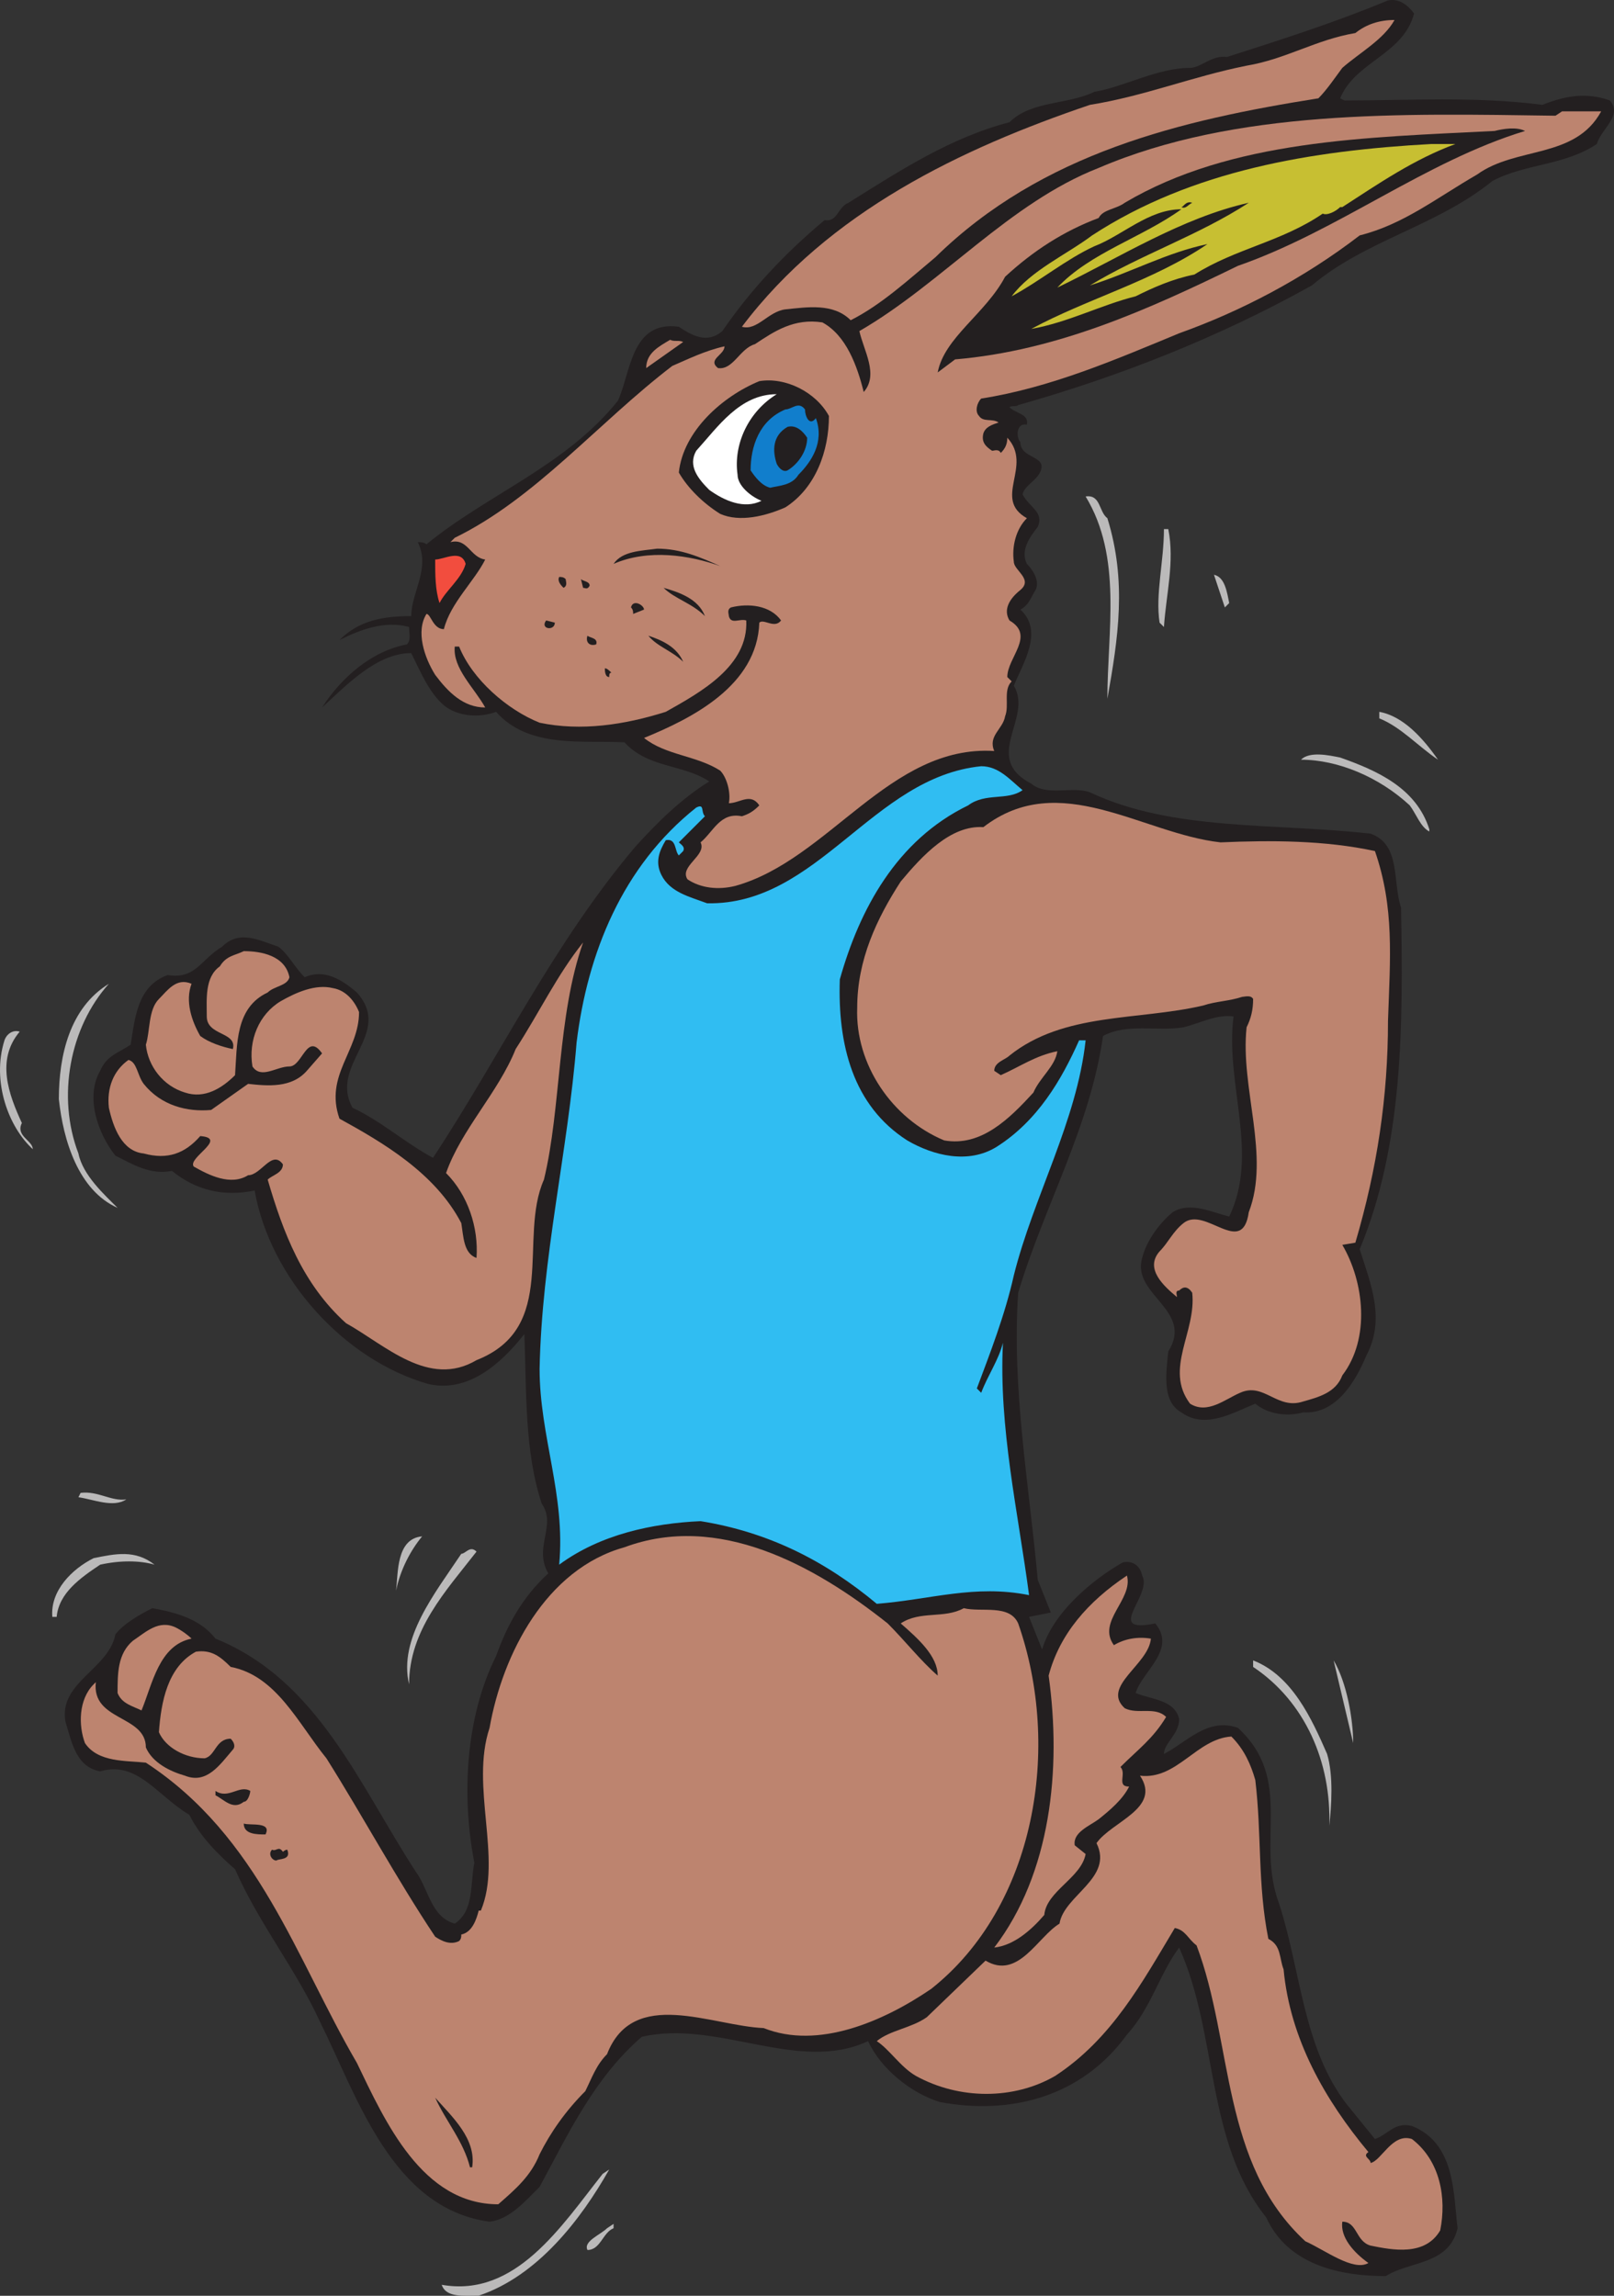
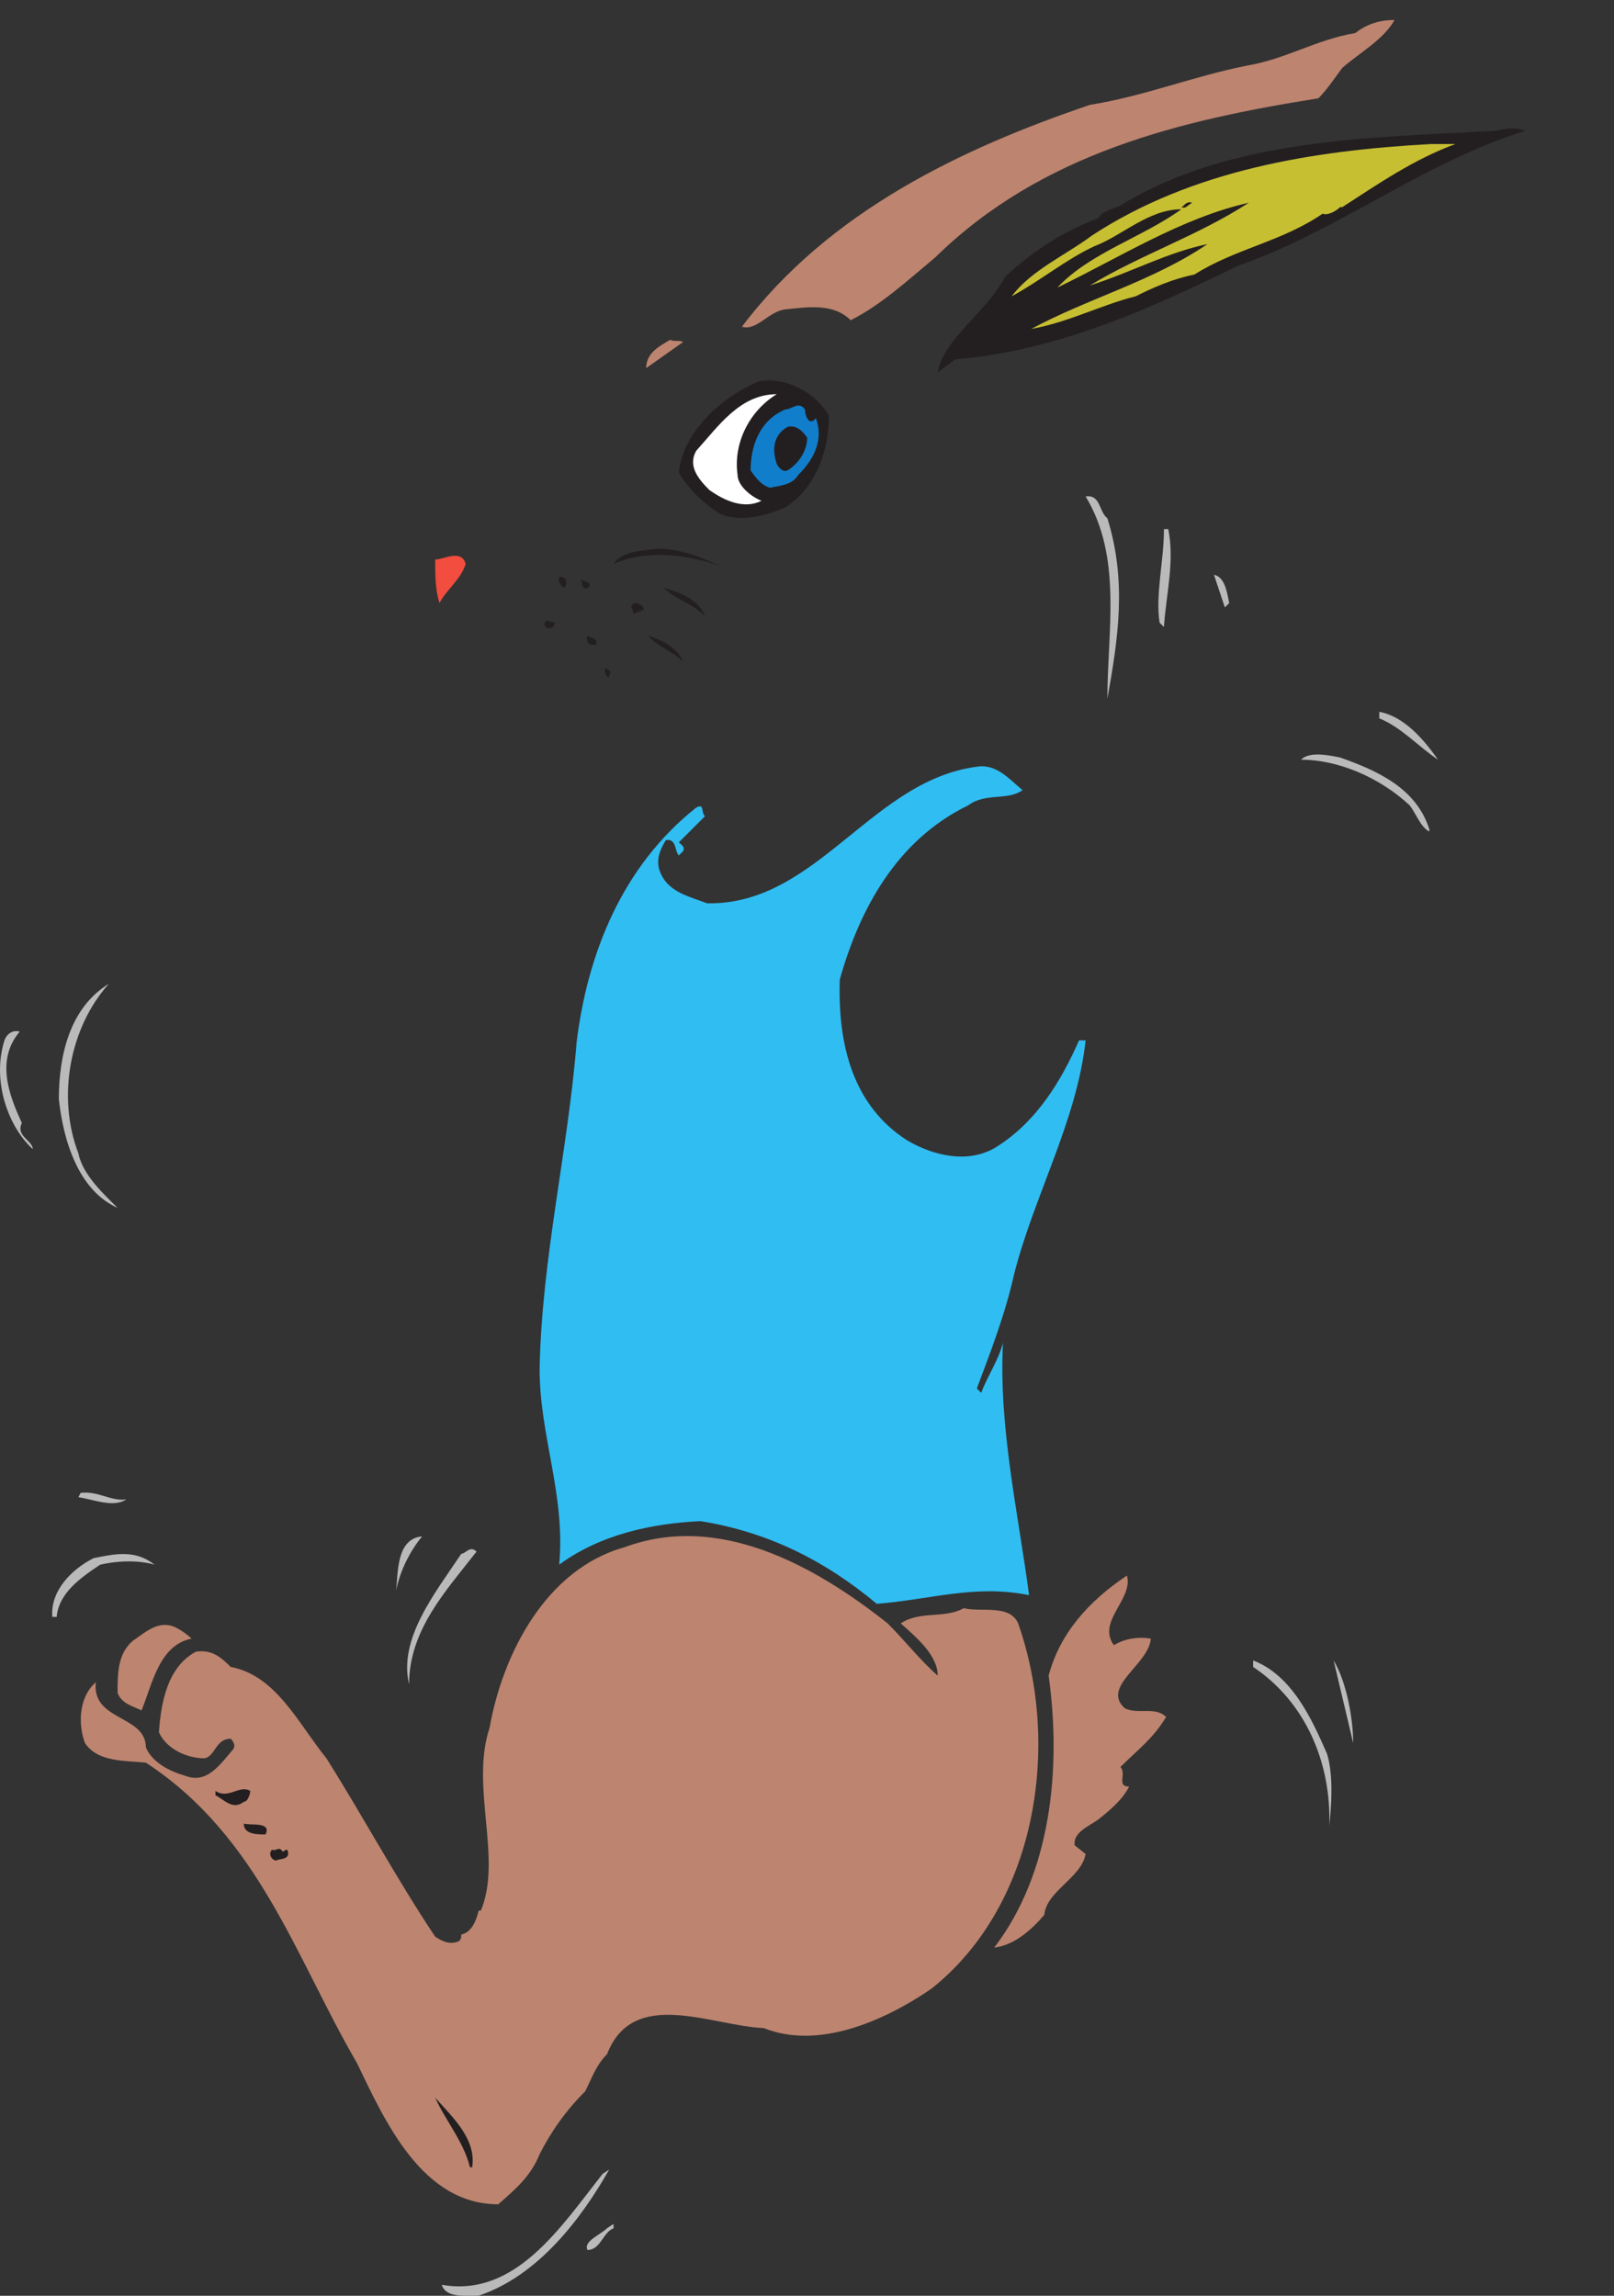
<svg xmlns="http://www.w3.org/2000/svg" width="556.46" height="791.442">
  <rect width="100%" height="100%" fill="#333333" stroke="none" />
-   <path fill="#231f20" fill-rule="evenodd" d="M487.54 4.645c-3.75 14.25-20.25 16.5-25.5 29.25l1.5.75c21.75 0 45-1.5 68.25 1.5 7.5-3 15-4.5 23.25-1.5 4.5 5.25-3 9.75-4.5 15-11.25 7.5-24.75 6.75-36 12.75-19.5 15.75-43.5 20.25-62.25 36-32.25 18-66.75 31.5-101.25 41.25-.75.75-2.25 0-3 .75 2.25 2.25 6.75 2.25 6 6-3.75-.75-3.75 4.5-2.25 6 0 6 9.75 4.5 6.75 10.5-1.5 3-5.25 4.5-6 7.5 2.25 4.5 7.5 6 5.25 11.25-3 3.75-6 8.25-3.75 12.75 2.25 2.25 4.5 6 3 9-1.5 2.25-2.25 5.25-5.25 6.75 8.25 7.5.75 18.75-2.25 26.25 6.75 11.25-11.25 24.75 6 33.75 5.25 4.5 14.25.75 20.25 3 28.5 13.5 63.75 10.5 96.75 14.25 10.5 3.75 7.5 16.5 10.5 25.5.75 40.5.75 81.75-14.25 117.75 3.75 12 9 24 2.25 36.75-3.75 9-10.5 20.25-21.75 19.5-5.25 1.5-12 .75-16.5-3-7.5 3-17.25 9-25.5 3-6.75-3.75-5.25-13.5-4.5-21 9-14.25-12.75-19.5-9-32.25 1.5-6 6-12 10.5-15.75 6-3.75 13.5 0 19.5 1.5 10.5-21.75-1.5-45.75 1.5-69-6-.75-11.25 2.25-17.25 3.75-9 1.5-19.5-1.5-27.75 3-4.5 31.5-20.25 58.5-29.25 88.5-2.25 33 3.75 66 6.75 99l4.5 11.25-7.5 1.5 4.5 11.25c3.75-12.75 17.25-24 27.75-30 3-.75 6 .75 6.75 4.5 3.75 6.75-13.5 20.25 4.5 16.5 7.5 9-4.5 16.5-6.75 24 5.25 2.25 13.5 2.25 15 9 0 5.25-5.25 8.25-5.25 12 7.5-3.75 15-12.75 25.5-9 19.5 18 6 39 14.25 60.75 7.5 23.25 8.25 49.5 23.25 69l9.75 12c4.5-1.5 6.75-6 12.75-4.5 15 6 14.25 23.25 15.75 35.25-3 12.75-16.5 11.25-24.75 16.5-15.75 0-33.75-3.75-41.25-20.25-21-26.25-16.5-63-30-93-6.75 9-9.75 21-18 30-15.75 21.75-40.5 27.75-64.5 23.25-9.75-3-20.25-11.25-24.75-21-24 11.25-51.75-7.5-78-1.5-16.5 14.25-25.5 33.75-35.25 51.75-5.25 5.25-10.5 11.25-17.25 12-33.75-4.5-45.75-43.5-58.5-69-8.25-18-21-33.75-29.25-52.5-6-5.25-12-11.25-15.75-18.75-11.25-6.75-18-18.75-30.75-15-8.25-1.5-9.75-9.75-12-17.25-2.25-13.5 15-18 17.25-30 3-3.75 8.25-6.75 12.75-9 8.25 1.5 16.5 3.75 21.75 10.5 35.25 14.25 49.5 50.25 69 80.25 4.5 6 5.25 15.75 13.5 18 6.75-4.5 5.25-13.5 6.75-21-4.5-23.25-3-50.25 7.5-71.25 3.75-10.5 9-20.25 18-28.5-5.25-9 3-16.5-2.25-24-6-18-5.25-39-6-58.5-8.25 10.5-19.5 20.25-33 17.25-29.25-8.25-54.75-36.75-60-66.75-10.5 2.25-20.25 0-28.5-6.75-7.5 1.5-13.5-2.25-19.5-5.25-6-7.5-10.5-20.25-5.25-29.25 2.25-5.25 6-6 10.5-9 1.5-9 2.25-20.25 12.75-24 9.75 1.5 11.25-5.25 18.75-9.75 6-6 12.75-2.25 19.5 0 3.75 3 5.25 6.75 9 10.5 6.75-3 12.75.75 18 5.25 12.75 14.25-9.75 24.75-1.5 39.75 9.75 4.5 18 12 27.75 17.25 23.25-35.25 41.25-73.5 69.75-107.25 7.5-8.25 15.75-16.5 25.5-22.5-9-6-21-4.5-29.25-13.5-14.25-.75-33 2.25-44.25-10.5-6 2.25-13.5 1.5-18-2.25-5.25-4.5-8.25-12-11.25-18-12 0-22.5 11.25-30.75 18.75 6.75-10.5 17.25-19.5 29.25-21.75 1.5-1.5.75-3.75.75-6-8.25-2.25-16.5.75-24 4.5 6.75-6.75 15-8.25 24.75-8.25 0-8.25 6.75-16.5 2.25-25.5.75 0 2.25 0 3 .75 21-17.25 48-27 66-49.5 4.5-9.75 4.5-27.75 21-25.5 4.5 3 9.75 6 15 1.5 9.75-14.25 21.75-27 35.25-38.25 4.5.75 4.5-4.5 8.25-6 18-11.25 35.25-22.5 55.5-27.75 7.5-7.5 20.25-6 29.25-10.5 9.75-1.5 21.75-8.25 33-8.25 3.75 0 7.5-4.5 12.75-3.75 18.75-6 37.5-12 55.5-19.5 3.75-.75 6.75 1.5 9 4.5" />
  <path fill="#bd846f" fill-rule="evenodd" d="M480.79 6.895c-3.75 6.75-12 11.25-18 16.5-2.25 3-5.25 7.5-8.25 10.5-47.25 7.5-95.25 18.75-132 54.75-9 7.5-18.75 16.5-29.25 21.75-6-6-15-4.5-22.5-3.75-6 .75-9.75 7.5-15 6 30-39.75 75.75-61.5 120-76.5 18.75-3 35.25-9.75 54-13.5 13.5-2.25 24-9 37.5-11.25 3.75-3 8.25-4.5 13.5-4.5" />
-   <path fill="#bd846f" fill-rule="evenodd" d="M552.04 38.395c-9 16.5-29.25 12-42.75 21.75-14.25 8.25-25.5 17.25-40.5 21-19.5 15-41.25 26.25-62.25 33.75-21.75 9-44.25 18.75-68.25 22.5-1.5 1.5-2.25 4.5-.75 6 1.5 2.25 4.5.75 6.75 2.25-2.25.75-4.5 1.5-5.25 3.75-.75 3 .75 4.5 3 6 .75 0 2.25-.75 3 .75 1.5-1.5 2.25-3 2.25-5.25 9 9.75-5.25 21 6.75 27.75-3.75 3.75-5.25 9.75-4.5 15 0 3 6.75 6 2.25 9.75-3.75 3-6 6.75-3.75 10.5 9 5.25-.75 12.75-.75 19.5l1.5 1.5c-3 3-.75 8.25-2.25 12-.75 4.5-6 6.75-3.75 12-36-2.25-57 37.5-89.25 46.5-6 1.5-12 .75-16.5-2.25-3-4.5 6.75-8.25 4.5-12.75 4.5-3.75 6.75-10.5 14.25-9 2.25-.75 3.75-1.5 6-3.75-3-4.5-6.75-.75-10.5-.75.75-3.75-.75-9-3-11.25-8.25-5.25-18.75-5.25-26.25-11.25 16.5-6.75 39-18 39.75-39.75 1.5-1.5 5.25 2.25 7.5-.75-3.75-5.25-11.25-6-17.25-4.5-1.5.75-.75 2.25-.75 3 .75 3 3.75.75 6 1.5.75 15.75-15.75 24.75-27.75 31.5-14.25 4.5-29.25 6.75-43.5 3.75-11.25-4.5-23.25-15-27.75-26.25h-1.5c-.75 7.5 6.75 14.25 10.5 21-7.5 0-12.75-5.25-17.25-11.25-3.75-6-6.75-15-3-21 1.5 0 2.25 5.25 6 5.25 2.25-9 10.5-16.5 14.25-24-5.25-.75-6-7.5-12-6l1.5-1.5c27.75-13.5 49.5-39.75 75-59.25 5.25-2.25 11.25-5.25 18-6.75 0 3-6 4.5-2.25 7.5 5.25.75 7.5-6.75 12.75-8.25 6.75-4.5 13.5-9 23.25-7.5 8.25 4.5 12 15 14.25 24 5.25-6 0-14.25-1.5-21 28.5-16.5 51.75-44.25 82.5-56.25 47.25-20.25 104.25-18.75 157.5-18l2.25-1.5h13.5" />
  <path fill="#231f20" fill-rule="evenodd" d="M525.79 45.145c-34.5 10.5-64.5 34.5-99 46.5-30.75 15-62.25 29.25-97.5 32.25l-6 4.5c2.25-12 16.5-20.25 23.25-33 9.75-9 20.25-15.75 32.25-20.25 1.5-3 6-3 9-5.25 36.75-21.75 83.25-22.5 127.5-24.75 3-.75 7.5-1.5 10.5 0" />
  <path fill="#c7bf32" fill-rule="evenodd" d="M501.79 49.645c-14.25 5.25-26.25 13.5-39 21.75h-.75c-1.5 1.5-4.5 3-6 2.25-14.25 9.75-30 12-44.25 21-7.5 1.5-14.25 4.5-20.25 7.5-12 3-23.25 9-36 11.25 19.5-10.5 42-16.5 60.75-29.25-14.25 3-26.25 9.75-40.5 14.25 17.25-10.5 37.5-17.25 54.75-28.5-23.25 5.25-44.25 18.75-66 29.25 11.25-12 29.25-17.25 42.75-27-11.25 0-20.25 9-30 12.75-9.75 4.5-18.75 12-28.5 17.25 6.75-9 18.75-14.25 27.75-21 34.5-22.5 75.75-29.25 117-31.5h8.25" />
  <path fill="#231f20" fill-rule="evenodd" d="M411.04 69.895c-1.5.75-2.25 2.25-3.75 1.5.75 0 1.5-2.25 3.75-1.5" />
  <path fill="#bd846f" fill-rule="evenodd" d="m235.54 117.895-12.75 9c0-5.25 4.5-7.5 8.25-9.75 1.5.75 3 0 4.5.75" />
  <path fill="#231f20" fill-rule="evenodd" d="M285.79 143.395c0 12-4.5 24.75-15 31.5-6.75 3-15.75 5.25-22.5 2.25-6-3.75-11.25-9-14.25-14.25 1.5-14.25 15-26.25 27.75-31.5 9-1.5 19.5 3.75 24 12" />
  <path fill="#fff" fill-rule="evenodd" d="M267.79 135.895c-9.75 6-15 17.25-13.5 27.75 0 3.75 4.5 7.5 8.25 9-6 3-12.75 0-18-3.75-3.75-3.75-7.5-8.25-4.5-13.5 7.5-8.25 15-19.5 27.75-19.5" />
  <path fill="#117ecc" fill-rule="evenodd" d="M281.29 144.145c3 8.25-1.5 15-6 19.5-2.25 3.75-6.75 3.75-9.75 4.5-3-.75-5.25-3.75-6.75-6 0-8.25 3-17.25 12-21 2.25 0 4.5-3 6.75 0 0 2.25 1.5 6 3.75 3" />
  <path fill="#231f20" fill-rule="evenodd" d="M278.29 150.895c0 4.5-3 9-6.75 11.25-1.5.75-3-.75-3.75-2.25-1.5-4.5-1.5-9.75 3.75-12.75 3-.75 5.25 1.5 6.75 3.75" />
  <path fill="#bbbaba" fill-rule="evenodd" d="M381.79 178.645c6.75 21.75 3.75 41.25 0 62.25 0-23.25 5.25-48.75-7.5-69.75 5.25-.75 4.5 5.25 7.5 7.5m21 3.75c2.25 11.25-.75 22.5-1.5 33.75l-1.5-1.5c-1.5-9.75 1.5-21 1.5-32.25h1.5" />
  <path fill="#231f20" fill-rule="evenodd" d="M248.29 195.145c-10.5-3.75-24.75-6-36.75-.75 3-4.5 9.75-4.5 15-5.25 8.25 0 15 3 21.75 6" />
  <path fill="#f24d3e" fill-rule="evenodd" d="M151.54 207.895c-1.5-4.5-1.5-9.75-1.5-15 3 0 9-3.75 10.5 1.5-1.5 5.25-6.75 9-9 13.5" />
  <path fill="#bbbaba" fill-rule="evenodd" d="m423.79 207.895-1.5 1.5-3.75-11.25c3.75.75 4.5 6 5.25 9.75" />
  <path fill="#231f20" fill-rule="evenodd" d="M195.04 199.645c0 .75.75 2.25-.75 3-.75-.75-2.25-2.25-1.5-3.75.75 0 1.5 0 2.25.75m8.25 2.25c-.75 1.5-1.5.75-2.25.75l-.75-3c.75.75 3 .75 3 2.25m39.75 10.5c-4.5-4.5-10.5-6-14.25-9.75 5.25 1.5 12 3.75 14.25 9.75m-21-2.25-3.75 1.5c0-.75 0-1.5-.75-2.25.75-3 4.5-.75 4.5.75m-30.75 4.5c0 3-5.25 2.25-3-.75l3 .75m14.25 7.5c-2.25.75-3.75-.75-3-3 .75.75 3.75.75 3 3m30 6c-3.75-3.75-9-5.25-12-9 4.5 1.5 9.75 3.75 12 9m-24.75 3.75c-.75 0-.75.75-.75 1.5-1.5 0-1.5-2.25-1.5-3 .75 0 1.5.75 2.25 1.5" />
  <path fill="#bbbaba" fill-rule="evenodd" d="M495.79 261.895c-6.75-4.5-12.75-11.25-20.25-14.25v-2.25c8.25 1.5 15 9 20.25 16.5m-3 24v.75c-3-1.5-4.5-6-6.75-9-10.5-9.75-24.75-15.75-37.5-15.75 3-3 9.75-1.5 13.5-.75 12.75 4.5 26.25 10.5 30.75 24.75" />
  <path fill="#30bdf2" fill-rule="evenodd" d="M352.54 272.395c-5.25 3.75-12.75.75-18.75 5.25-24.75 12-37.5 36-44.25 60-.75 22.5 4.5 43.5 23.25 55.5 9 5.25 21 8.25 30.75 2.25 14.25-9 22.5-23.25 28.5-36.75h2.25c-3 27.75-18 54-24.75 81-3 13.5-8.25 27-12.75 39l1.5 1.5c2.25-6 6-11.25 7.5-17.25-1.5 29.25 5.25 58.5 9 87-18.75-3.75-33.75 1.5-52.5 3-18-15-37.5-24.75-60.75-28.5-16.5.75-34.5 4.5-48.75 15 2.25-24-6.75-44.25-6.75-67.5.75-38.25 9.75-75 12.75-112.5 3.75-30.75 15.75-60.75 41.25-81 3-1.5 1.5 1.5 3 3l-9 9c.75.75 2.25 1.5 1.5 3l-1.5 1.5c-1.5-1.5-.75-6-4.5-5.25-2.25 3.75-3.75 7.5-1.5 12 3 6 9.75 7.5 15.75 9.75 38.25.75 57-43.5 94.5-47.25 6 0 9.75 4.5 14.25 8.25" />
-   <path fill="#bd846f" fill-rule="evenodd" d="M420.79 290.395c17.25-.75 36-.75 53.25 3 6.75 19.5 5.25 36.75 4.5 58.5 0 26.25-3.75 51-11.25 76.5l-4.5.75c7.5 12.75 9.75 32.25 0 45-2.25 6-8.25 7.5-13.5 9-9 3-13.5-6.75-21.75-3-5.25 2.25-11.25 7.5-17.25 3.75-9-12 2.25-24.75.75-38.25-1.5-2.25-3-2.25-4.5-.75-1.5 0-.75 1.5-.75 2.25-4.5-3.75-11.25-9.75-6-15.75 3-3 4.5-6.75 8.25-9.75 7.5-6 20.25 12 22.5-3.75 7.5-19.5-3-42.75-.75-63.75 1.5-3 2.25-6 2.25-9.75-.75-1.5-3-.75-3.75-.75-4.5 1.5-9 1.5-13.5 3-22.5 5.25-48 2.25-66.75 17.25-1.5 1.5-5.25 2.25-5.25 5.25l2.25 1.5c6.75-3 12-6.75 19.5-8.25-.75 5.25-6 9-8.25 14.25-8.25 9-18 18.75-30.75 16.5-18-7.5-30.75-26.25-30-45.75 0-16.5 6.75-30.75 15-43.5 7.5-9 17.25-19.5 28.5-18.75 26.25-20.25 54.75 2.25 81.75 5.25m-233.25 116.25c-9 20.25 5.25 51-23.25 62.25-16.5 9.75-31.5-5.25-45-12.75-15-13.5-21.75-31.5-27-49.5 1.5-1.5 5.25-2.25 5.25-5.25-3.75-5.25-7.5 3.75-12 3.75-6 3.75-13.5 0-18.75-3-2.25-3 12-9.75 2.25-10.5-5.25 6-11.25 8.25-19.5 6-7.5-.75-10.5-9-12-15.75-.75-6.75 1.5-12.75 6.75-16.5 3 .75 3 5.25 5.25 8.25 6 7.5 15 9.75 23.25 9l12.75-9c6.75.75 15 1.5 20.25-4.5l5.25-6c-5.25-7.5-6.75 4.5-11.25 4.5s-9.75 4.5-12.75 0c-1.5-9 2.25-18 9.75-22.5 5.25-3 12-6 18-4.5 4.5.75 7.5 4.5 9 8.25 0 13.5-12 21.75-6.75 36.75 15 8.25 33 18.75 42 36 .75 4.5.75 10.5 5.25 12 .75-10.5-3-21.75-10.5-29.25 5.25-15 18-27.75 24-42.75 8.25-12.75 14.25-25.5 23.25-36.75-9 25.5-7.5 57-13.5 81.75" />
-   <path fill="#bd846f" fill-rule="evenodd" d="M99.79 336.895c-.75 3-5.25 3-7.5 5.25-11.25 5.25-10.5 18-11.25 28.5-4.5 4.5-10.5 8.25-17.25 6-7.5-2.25-12.75-9-13.5-16.5 1.5-4.5.75-12 4.5-15.75 3-3 6-7.5 11.25-5.25-2.25 6 0 12.75 3 18 3 2.25 7.5 3.75 11.25 4.5 1.5-6-9-4.5-9-11.25 0-6-.75-13.5 4.5-17.25 2.25-3.75 5.25-3.75 8.25-5.25 6 0 14.25 1.5 15.75 9" />
  <path fill="#bbbaba" fill-rule="evenodd" d="M37.54 339.145c-13.5 15-18 39-10.5 58.5 1.5 7.5 9 14.25 13.5 18.75-13.5-6-18.75-23.25-20.25-37.5 0-15 3.75-31.5 17.25-39.75m-30.75 16.5c-8.25 9.75-3.75 21.75.75 31.5-2.25 4.5 3.75 6 3.75 9-8.25-7.5-14.25-23.25-9.75-37.5.75-2.25 3-3.75 5.25-3m36.75 161.25c-4.5 3-11.25 0-16.5-.75l.75-1.5c6-.75 10.5 3 15.75 2.25m102 12.75c-3.75 4.5-7.5 11.25-9 18.75.75-6 0-18 9-18.75" />
  <path fill="#bd846f" fill-rule="evenodd" d="M306.04 559.645c6 6 11.25 12.75 17.25 18 0-6.75-6.75-12.75-12.75-18 6.75-4.5 15-1.5 21.75-5.25 6 1.5 15.75-1.5 18.75 5.25 15 42.75 6 97.5-30 126-16.5 11.25-39 21-57.75 13.5-18-.75-45-14.25-54 9-3.75 3.75-5.25 8.25-7.5 12.75-6.75 6.75-12 14.25-15.75 21.75-3 7.5-8.25 12-14.25 17.25-26.25 0-39-28.5-48.75-48.75-21-36-33.75-78-72.75-103.5-6.75-.75-16.5 0-21-6.75-2.25-6-2.25-15 3-20.25l.75-.75c-1.5 13.5 17.25 11.25 17.25 22.5 2.25 5.25 8.25 8.25 13.5 9.75 7.5 3 12-3.75 16.5-9 .75-.75.75-2.25-.75-3.75-5.25 0-5.25 6-9 6.75-6.75 0-13.5-3.75-15.75-9 .75-10.5 3-22.5 12.75-27.75 5.25-.75 8.25 1.5 12 5.25 15.75 3 23.25 19.5 33 31.5 12.75 20.25 24 41.25 37.5 61.5 2.25 1.5 5.25 3 8.25 1.5.75-.75.75-1.5.75-2.25 3.75-.75 5.25-5.25 6-8.25h.75c7.5-18-3.75-42.75 3-63 4.5-25.5 19.5-54.75 46.5-62.25 32.25-12 65.25 6 90.75 26.25" />
  <path fill="#bbbaba" fill-rule="evenodd" d="M164.29 534.895c-10.5 13.5-23.25 27-23.25 45.75-3.75-15.75 9-31.5 18-45 1.5 0 3-3 5.25-.75m-111 4.5c-5.25-1.5-12-1.5-18.75 0-6.75 4.5-14.25 9.75-15 18h-1.5c-.75-9 6.75-16.5 14.25-20.25 7.5-1.5 14.25-3 21 2.25" />
  <path fill="#bd846f" fill-rule="evenodd" d="M384.04 567.145c3.75-2.25 8.25-3 12.75-2.25-.75 9-17.25 16.5-9 24 4.5 2.25 10.5-.75 14.25 3-4.5 7.5-9.75 11.25-15.75 17.25 2.25 2.25-1.5 6.75 3 6.75-2.25 4.5-6.75 8.25-10.5 11.25-3 2.25-9 4.5-8.25 9l3.75 3c-1.5 8.25-13.5 12.75-14.25 21-4.5 5.25-10.5 10.5-17.25 11.25 19.5-25.5 23.25-61.5 18.75-93.75 3.75-14.25 13.5-25.5 27-34.5 2.25 8.25-10.5 15.75-4.5 24m-318-2.25c-11.25 2.25-13.5 15.75-17.25 24.75-3-1.5-6.75-2.25-8.25-6 0-6.75 0-13.5 5.25-18 4.5-3 9-7.5 15-4.5 1.5.75 3.75 2.25 5.25 3.75" />
  <path fill="#bbbaba" fill-rule="evenodd" d="m466.54 600.895-6.75-28.5c4.5 7.5 6.75 20.25 6.75 28.5m-9 3.75c2.25 7.5 1.5 18 .75 24.75.75-21.75-8.25-42.75-26.25-54.75v-2.25c13.5 5.25 20.25 20.25 25.5 32.25" />
-   <path fill="#bd846f" fill-rule="evenodd" d="M432.79 613.645c2.25 18.75.75 36 4.5 54.75 4.5 2.25 3.75 6.75 5.25 10.5 2.25 24 14.25 45 29.25 63-2.25 1.5.75 2.25.75 3.75 3.75-.75 7.5-10.5 14.25-8.25 9.75 7.5 12 20.25 9.75 31.5-5.25 9-16.5 6.75-24 5.25-5.25-1.5-4.5-8.25-9.75-8.25-.75 5.25 3.75 10.5 9 14.25-5.25 3-15-4.5-21.75-7.5-29.25-27-24.75-68.25-37.5-102-3-2.25-3.75-5.25-7.5-6-11.25 18.75-21.75 38.25-41.25 51-14.25 8.25-33 8.25-48 0-5.25-3-9-9-13.5-12 4.5-3.75 12-4.5 17.25-8.25l20.25-19.5c11.25 6.75 18-8.25 25.5-12.75 1.5-9.75 18.75-15.75 12.75-27.75 5.25-7.5 22.5-12 15-23.25 12.75 1.5 19.5-12.75 31.5-13.5 4.5 4.5 6.75 9.75 8.25 15" />
  <path fill="#231f20" fill-rule="evenodd" d="M86.29 617.395c0 .75-.75 3.75-2.25 3.75-3.75 3-6.75-.75-9.75-2.25v-1.5c4.5 3 8.25-2.25 12 0m5.25 15c-3 0-7.5 0-7.5-3.75 2.25.75 9.75-.75 7.5 3.75m6 6s.75-.75 1.5-.75c1.5 3.75-3 3-3.75 3.75-1.5 0-3-2.25-1.5-3.75 1.5.75 2.25-1.5 3.75.75m65.25 108.75h-.75c-2.25-9-8.25-15.75-12-24 6 6.75 14.25 14.25 12.75 24" />
  <path fill="#bbbaba" fill-rule="evenodd" d="M165.04 791.395c-5.25 0-11.25.75-12.75-3.75 25.5 4.5 41.25-20.25 55.5-38.25l2.25-1.5c-9.75 17.25-24.75 36.75-45 43.5m46.5-23.25c-3.75 1.5-4.5 7.5-9 7.5-1.5-3 4.5-5.25 6.75-7.5l2.25-1.5v1.5" />
</svg>